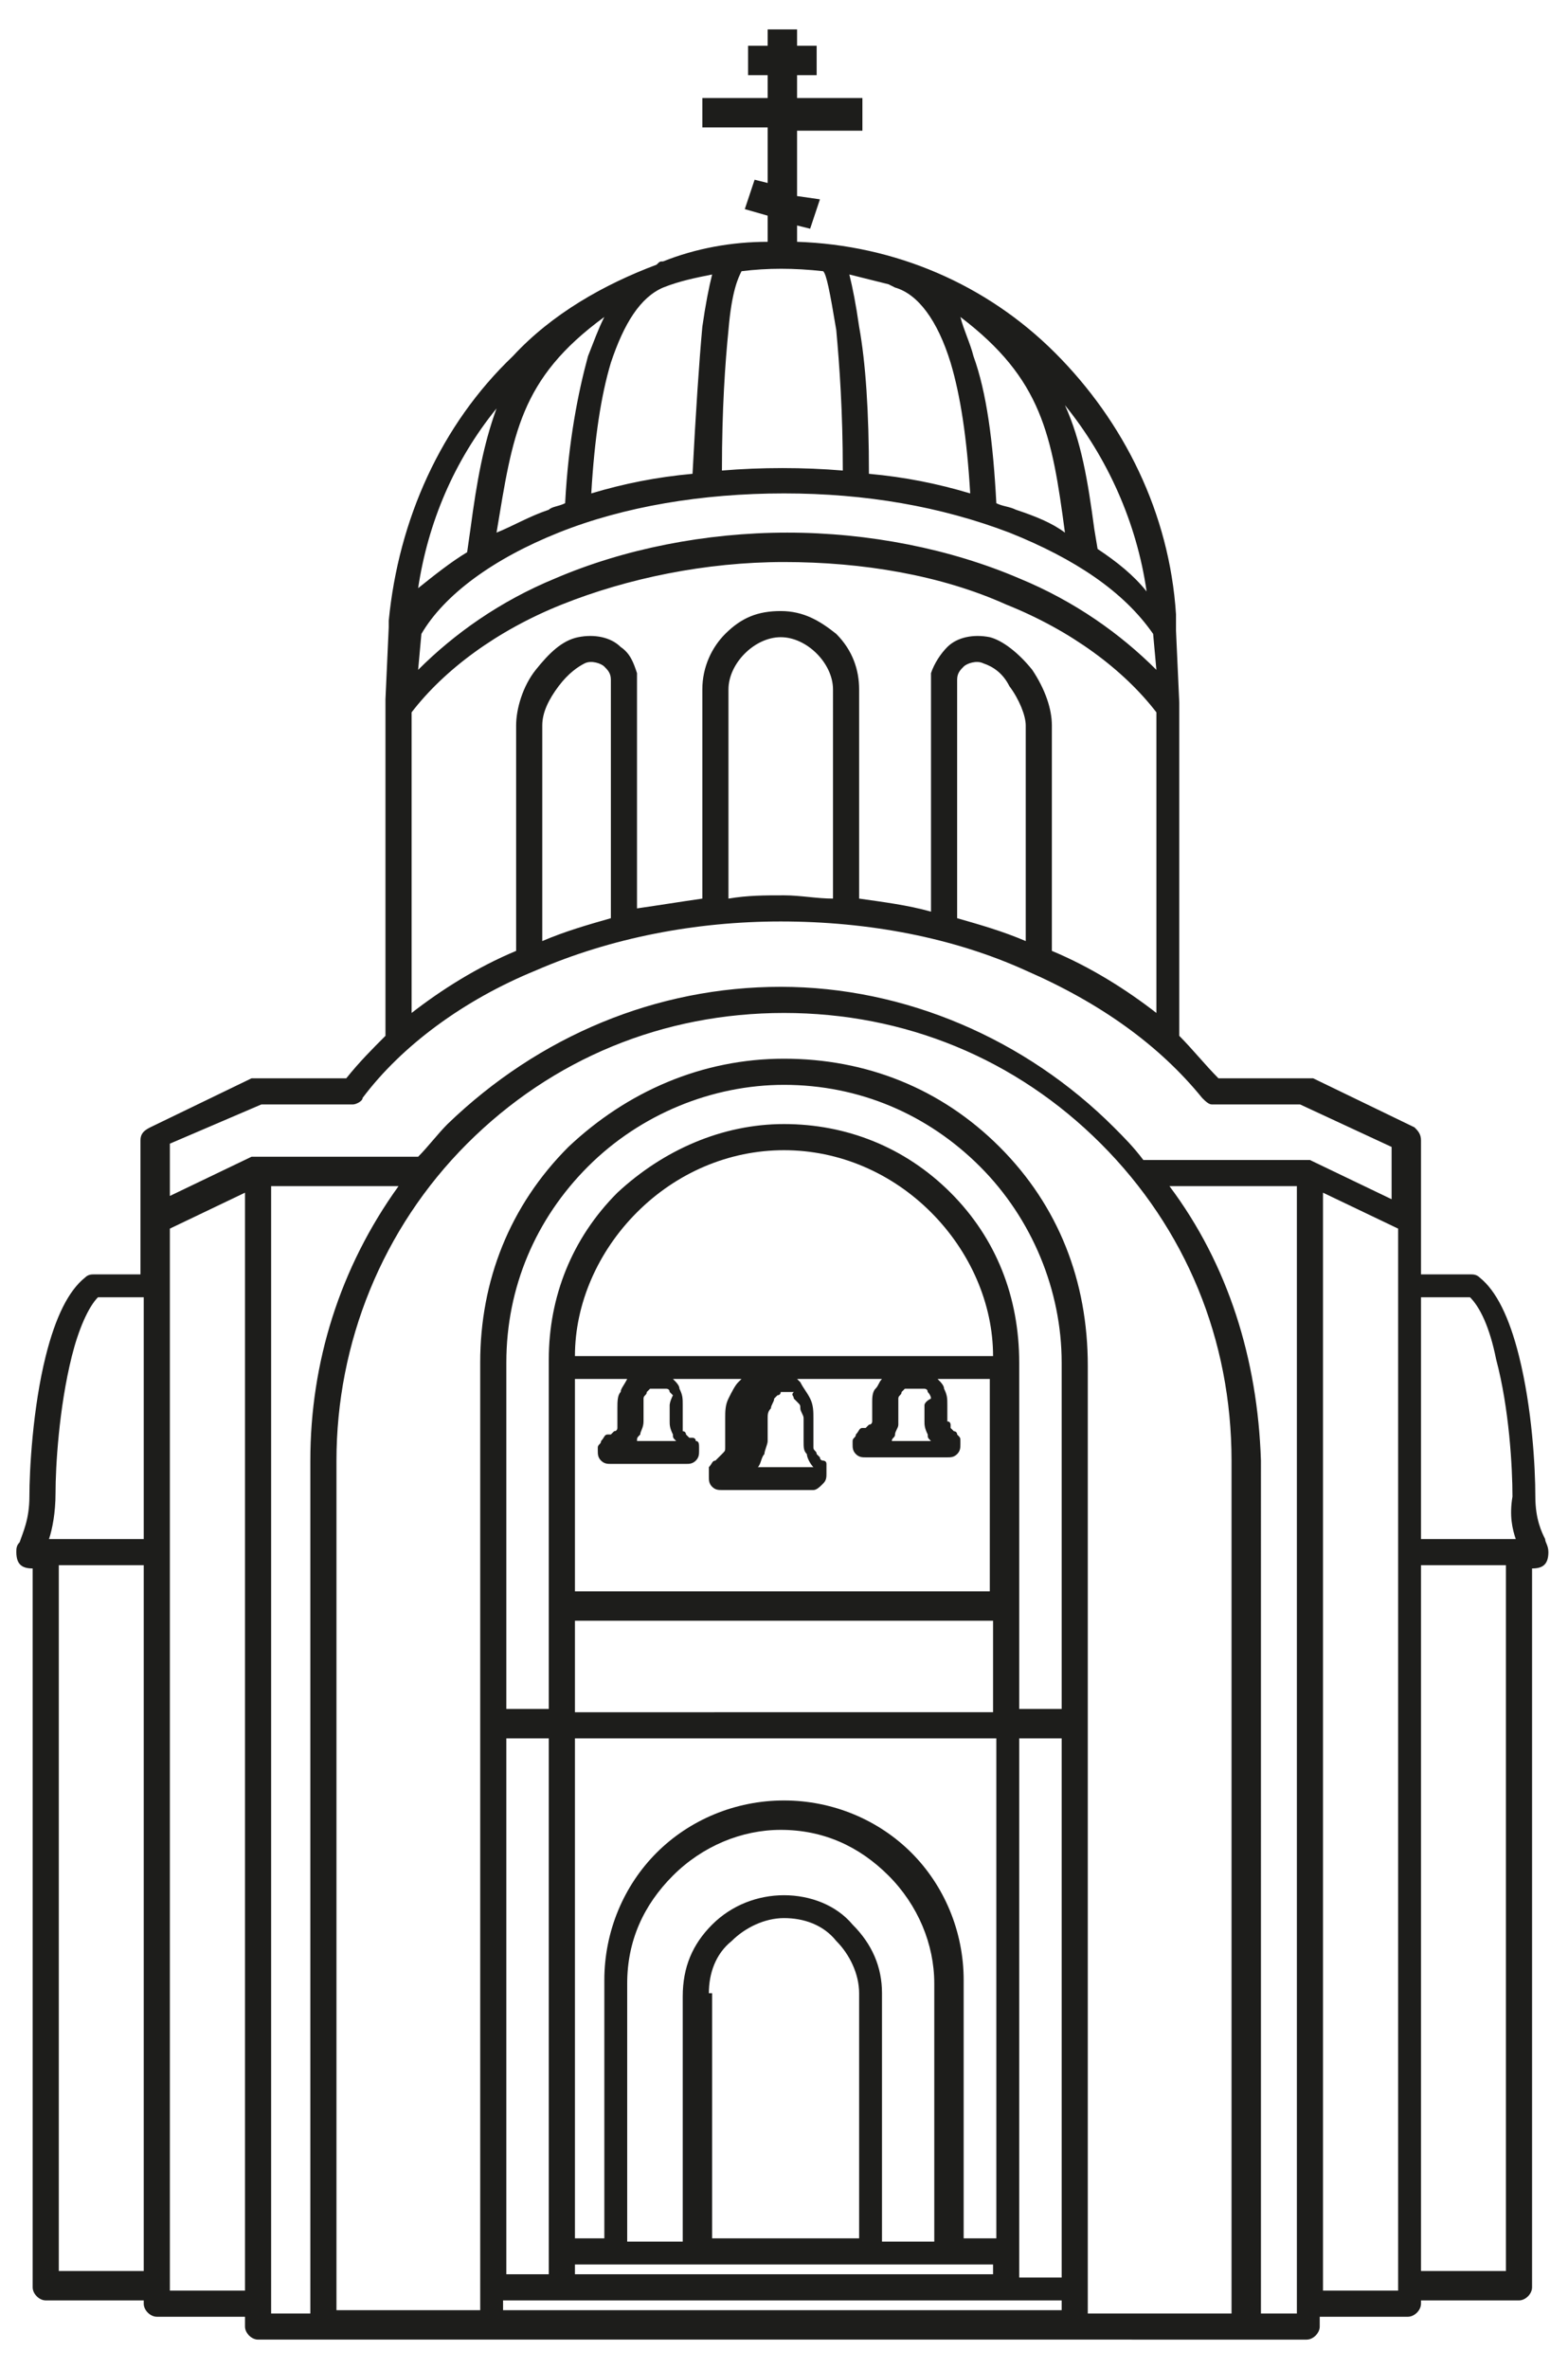
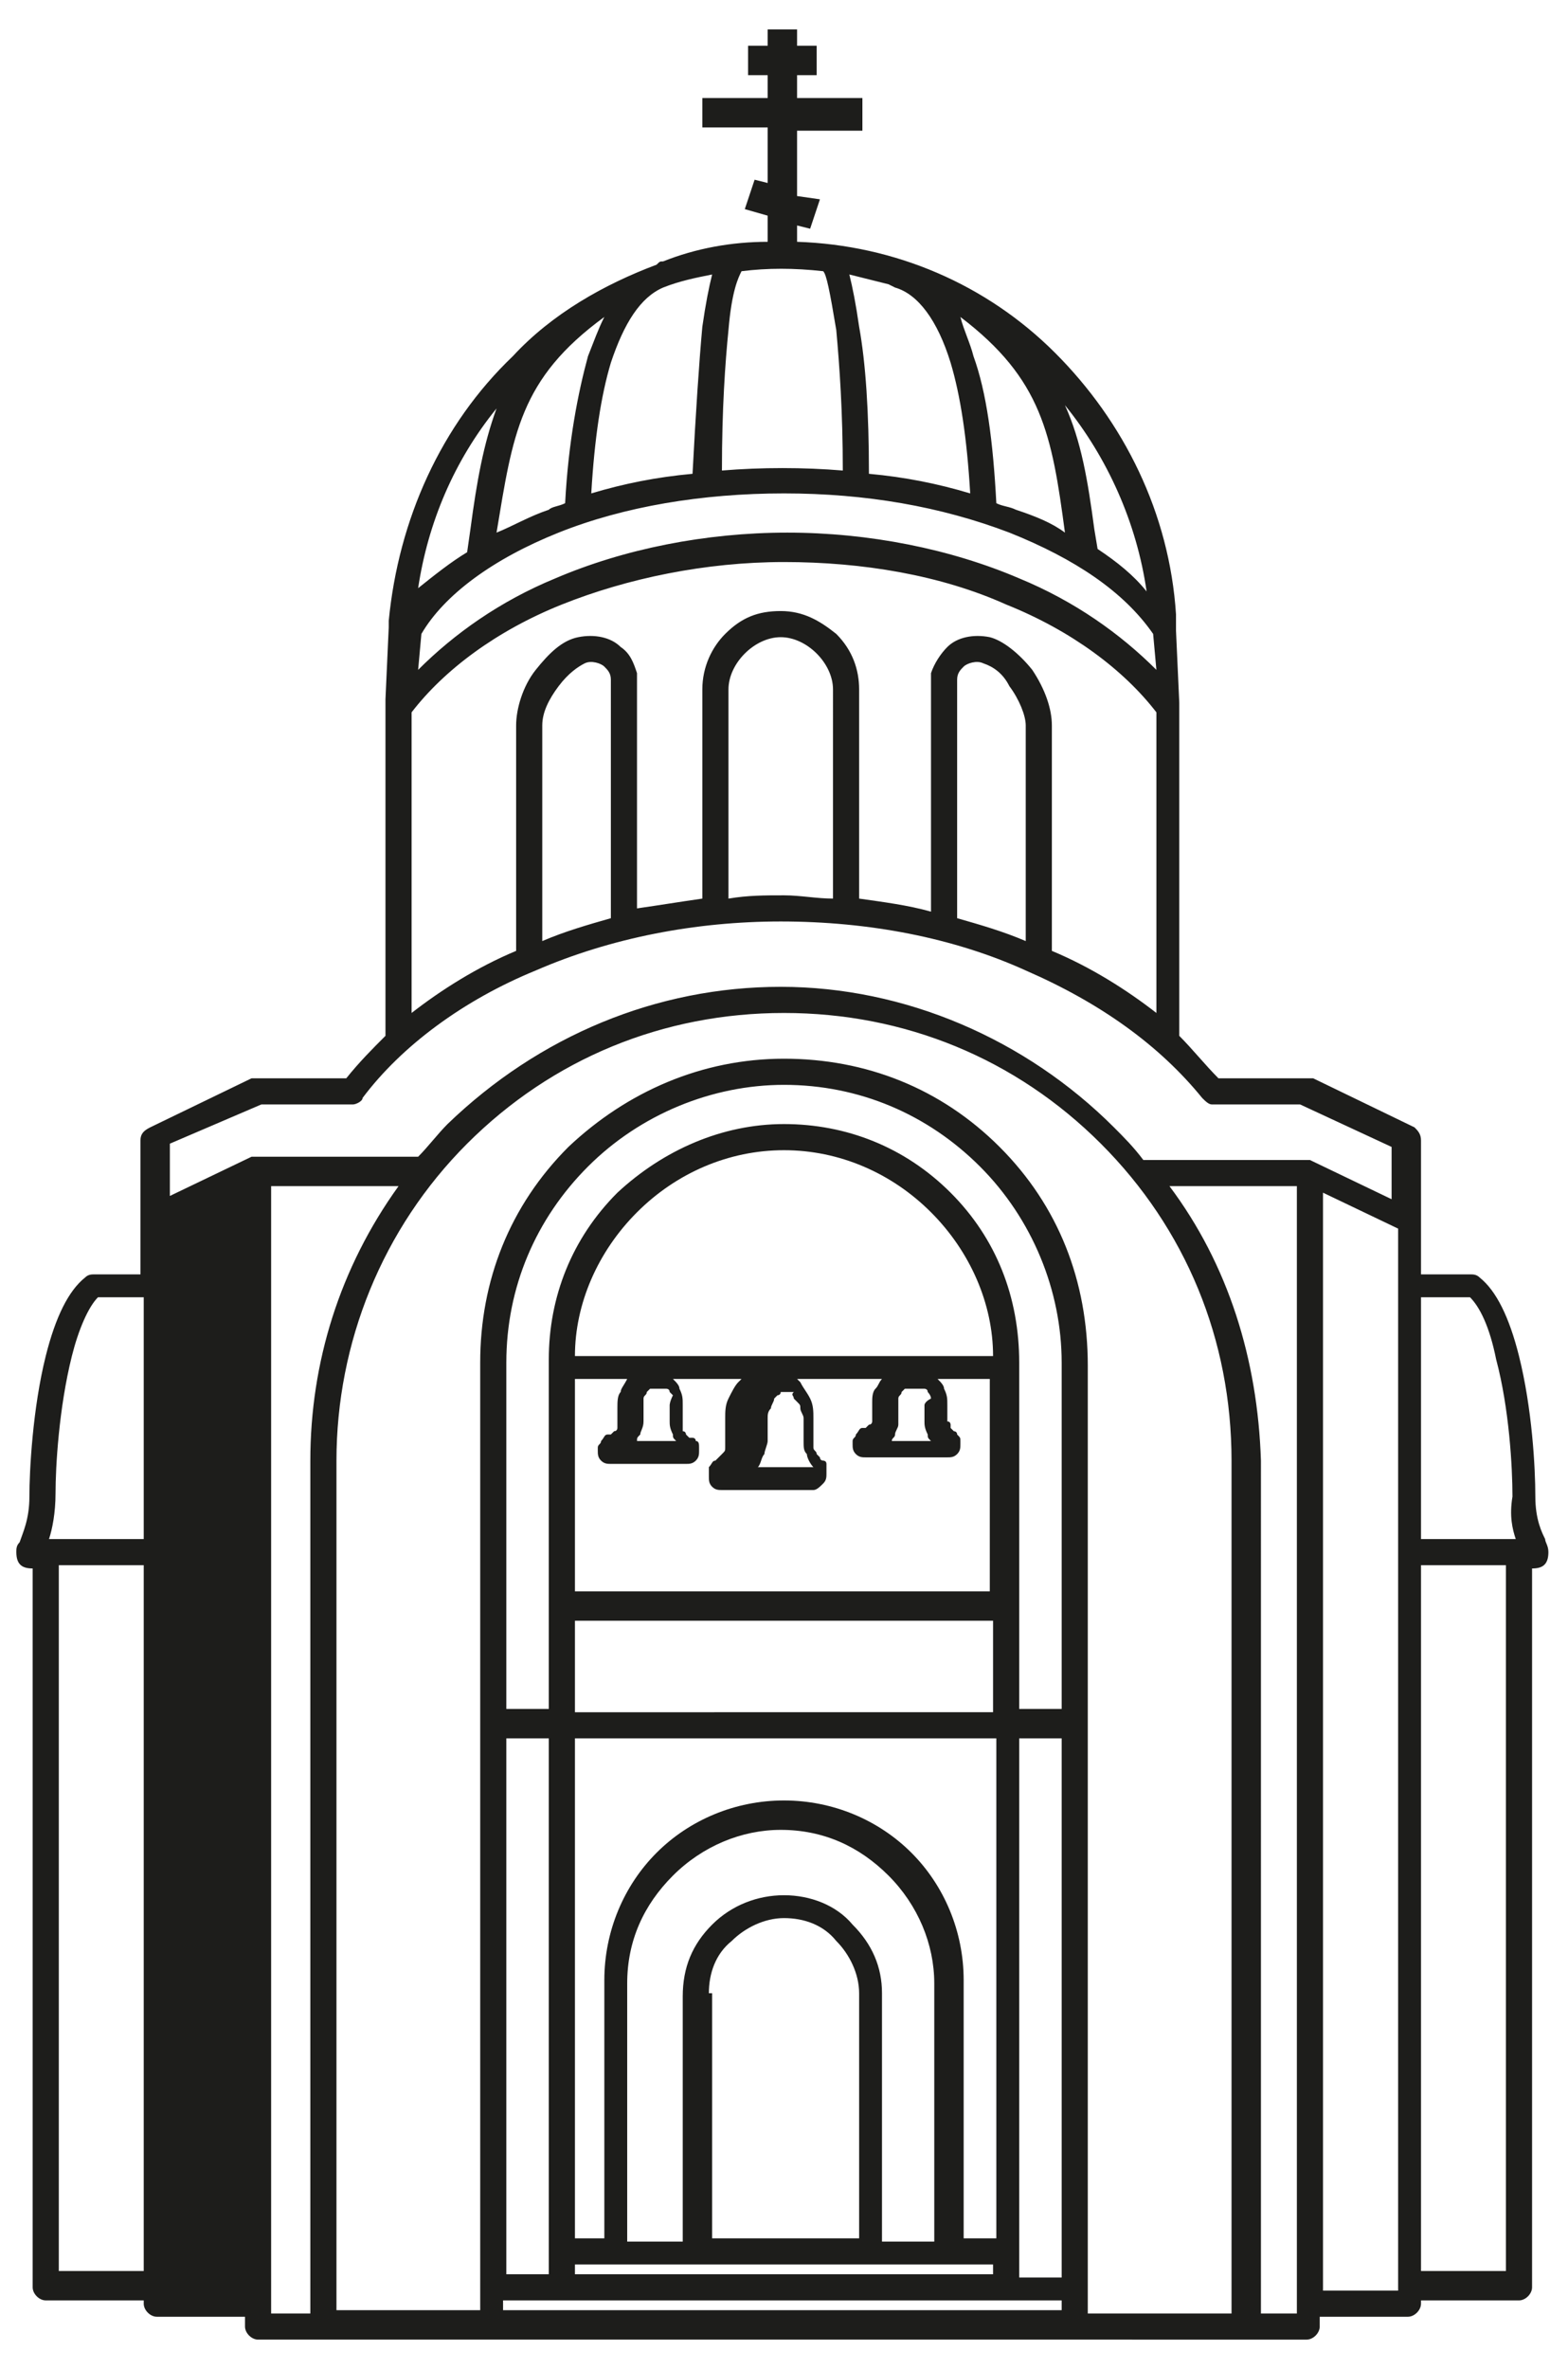
<svg xmlns="http://www.w3.org/2000/svg" version="1.1" id="Слой_1" x="0px" y="0px" viewBox="0 0 48 72.5" style="enable-background:new 0 0 48 72.5;" xml:space="preserve">
  <style type="text/css"> .st0{fill:#1D1D1B;} </style>
-   <path class="st0" d="M47.3,47.1c-0.1-0.2-0.3-0.6-0.3-1.3c0-0.9-0.1-2.7-0.5-4.3c-0.3-1.2-0.7-2-1.2-2.4c-0.1-0.1-0.2-0.1-0.3-0.1 h-1.5v-4.1c0-0.2-0.1-0.3-0.2-0.4L40.2,33c-0.1,0-0.1,0-0.2,0l-2.7,0c-0.4-0.4-0.8-0.9-1.2-1.3V21.5l-0.1-2.2h0l0-0.5h0 c-0.2-3.1-1.6-5.9-3.7-8c-2.1-2.1-4.9-3.3-7.9-3.4l0-0.5l0.4,0.1l0.3-0.9L24.4,6l0-2h2V3h-2l0-0.7H25V1.4h-0.6l0-0.5h-0.9l0,0.5 h-0.6v0.9h0.6l0,0.7h-2v0.9h2l0,1.7l-0.4-0.1l-0.3,0.9l0.7,0.2l0,0.8c-1.1,0-2.2,0.2-3.2,0.6c-0.1,0-0.1,0-0.2,0.1 c-1.6,0.6-3.2,1.5-4.4,2.8c-2.2,2.1-3.5,5-3.8,8.1c0,0.1,0,0.2,0,0.2l-0.1,2.2h0v10.3c-0.4,0.4-0.8,0.8-1.2,1.3l-2.7,0 c-0.1,0-0.1,0-0.2,0l-3.1,1.5c-0.2,0.1-0.3,0.2-0.3,0.4v4.1H2.9c-0.1,0-0.2,0-0.3,0.1c-0.5,0.4-0.9,1.2-1.2,2.4 c-0.4,1.6-0.5,3.5-0.5,4.3c0,0.7-0.2,1.1-0.3,1.4c-0.1,0.1-0.1,0.2-0.1,0.3c0,0.4,0.2,0.5,0.5,0.5v22c0,0.2,0.2,0.4,0.4,0.4h3v0.1 c0,0.2,0.2,0.4,0.4,0.4h2.7v0.3c0,0.2,0.2,0.4,0.4,0.4H40c0.2,0,0.4-0.2,0.4-0.4v-0.3h2.7c0.2,0,0.4-0.2,0.4-0.4v-0.1h3 c0.2,0,0.4-0.2,0.4-0.4v-22c0.3,0,0.5-0.1,0.5-0.5C47.4,47.3,47.3,47.2,47.3,47.1z M46.1,47.9v21.6h-2.6V47.9H46.1z M46.4,47.1h-2.9 v-7.4H45c0.3,0.3,0.6,0.9,0.8,1.9c0.4,1.5,0.5,3.3,0.5,4.2C46.2,46.4,46.3,46.8,46.4,47.1z M42.8,37.6v32.5h-2.3V36.5L42.8,37.6z M7.5,36.5v33.6H5.2V37.6L7.5,36.5z M35.8,36.3h3.9v34.5h-1.1V44.7C38.5,41.6,37.6,38.7,35.8,36.3z M32.5,53.2v16.5h-1.3V53.2H32.5z M32.5,70.4v0.3H15.4v-0.3H32.5z M16.8,69.6h-1.3V53.2h1.3L16.8,69.6z M29.1,36.5c-1.4-1.4-3.2-2.1-5.1-2.1c-1.9,0-3.7,0.8-5.1,2.1 c-1.4,1.4-2.1,3.2-2.1,5.1v10.7h-1.3V41.7c0-2.3,0.9-4.4,2.5-6c1.6-1.6,3.8-2.5,6-2.5c2.3,0,4.4,0.9,6,2.5c1.6,1.6,2.5,3.8,2.5,6 v10.6h-1.3V41.7C31.2,39.7,30.5,37.9,29.1,36.5z M30.4,69.3v0.3H17.6v-0.3H30.4z M21.7,61c0-0.6,0.2-1.2,0.7-1.6 c0.4-0.4,1-0.7,1.6-0.7c0.6,0,1.2,0.2,1.6,0.7c0.4,0.4,0.7,1,0.7,1.6v7.5h-4.5V61z M26.1,58.9C25.6,58.3,24.8,58,24,58 c-0.8,0-1.6,0.3-2.2,0.9c-0.6,0.6-0.9,1.3-0.9,2.2v7.5h-1.7v-7.9c0-1.3,0.5-2.4,1.4-3.3c0.9-0.9,2.1-1.4,3.3-1.4 c1.3,0,2.4,0.5,3.3,1.4c0.9,0.9,1.4,2.1,1.4,3.3v7.9H27V61C27,60.2,26.7,59.5,26.1,58.9z M30.4,68.5h-0.9v-7.9 c0-1.5-0.6-2.9-1.6-3.9c-1-1-2.4-1.6-3.9-1.6c-1.5,0-2.9,0.6-3.9,1.6c-1,1-1.6,2.4-1.6,3.9v7.9h-0.9V53.2h12.9V68.5z M30.4,49.6v2.8 H17.6v-2.8H30.4z M20.5,43v0.5c0,0.1,0,0.2,0.1,0.4c0,0.1,0,0.1,0.1,0.2h-1.2c0-0.1,0-0.1,0.1-0.2c0-0.1,0.1-0.2,0.1-0.4V43 c0-0.1,0-0.1,0-0.2c0-0.1,0.1-0.1,0.1-0.2c0,0,0,0,0.1-0.1c0,0,0.1,0,0.1,0c0.1,0,0.2,0,0.2,0c0,0,0.1,0,0.1,0c0,0,0.1,0,0.1,0 c0,0,0.1,0,0.1,0.1c0,0,0.1,0.1,0.1,0.1C20.5,42.9,20.5,43,20.5,43z M19,42.6c-0.1,0.1-0.1,0.3-0.1,0.5v0.5c0,0.1,0,0.1,0,0.1 c0,0,0,0.1-0.1,0.1c0,0,0,0-0.1,0.1c0,0-0.1,0-0.1,0c-0.1,0-0.1,0.1-0.2,0.2c0,0.1-0.1,0.1-0.1,0.2v0.1c0,0.1,0,0.2,0.1,0.3 c0.1,0.1,0.2,0.1,0.3,0.1h2.3c0.1,0,0.2,0,0.3-0.1c0.1-0.1,0.1-0.2,0.1-0.3v-0.1c0-0.1,0-0.2-0.1-0.2c0-0.1-0.1-0.1-0.1-0.1 c0,0,0,0-0.1,0c0,0,0,0-0.1-0.1c0,0,0-0.1-0.1-0.1c0,0,0-0.1,0-0.1V43c0-0.2,0-0.3-0.1-0.5c0-0.1-0.1-0.2-0.2-0.3h2.1 c0,0,0,0-0.1,0.1c-0.1,0.1-0.2,0.3-0.3,0.5c-0.1,0.2-0.1,0.4-0.1,0.6v0.7c0,0.1,0,0.2,0,0.2c0,0.1,0,0.1-0.1,0.2 c0,0-0.1,0.1-0.1,0.1c0,0-0.1,0.1-0.1,0.1c-0.1,0-0.1,0.1-0.2,0.2c0,0.1,0,0.1,0,0.2v0.1c0,0.1,0,0.2,0.1,0.3 c0.1,0.1,0.2,0.1,0.3,0.1h2.8c0.1,0,0.2-0.1,0.3-0.2c0.1-0.1,0.1-0.2,0.1-0.3v-0.1c0-0.1,0-0.1,0-0.2l0,0c0-0.1-0.1-0.1-0.1-0.1 c0,0-0.1,0-0.1-0.1c0,0-0.1-0.1-0.1-0.1c0-0.1-0.1-0.1-0.1-0.2c0-0.1,0-0.2,0-0.2v-0.7c0-0.2,0-0.4-0.1-0.6 c-0.1-0.2-0.2-0.3-0.3-0.5c0,0,0,0-0.1-0.1H27c-0.1,0.1-0.1,0.2-0.2,0.3c-0.1,0.1-0.1,0.3-0.1,0.4v0.5c0,0.1,0,0.1,0,0.1 c0,0,0,0.1-0.1,0.1c0,0,0,0-0.1,0.1c0,0,0,0-0.1,0c-0.1,0-0.1,0.1-0.2,0.2c0,0.1-0.1,0.1-0.1,0.2v0.1c0,0.1,0,0.2,0.1,0.3 c0.1,0.1,0.2,0.1,0.3,0.1H29c0.1,0,0.2,0,0.3-0.1c0.1-0.1,0.1-0.2,0.1-0.3v-0.1c0-0.1,0-0.1-0.1-0.2c0-0.1-0.1-0.1-0.1-0.1 c0,0,0,0-0.1-0.1c0,0,0,0,0-0.1c0,0,0-0.1-0.1-0.1c0,0,0-0.1,0-0.1V43c0-0.2,0-0.3-0.1-0.5c0-0.1-0.1-0.2-0.2-0.3h1.6v6.5H17.6v-6.5 h1.6C19.1,42.4,19,42.5,19,42.6z M24.3,42.8c0,0,0.1,0.1,0.1,0.1c0.1,0.1,0.1,0.1,0.1,0.2c0,0.1,0.1,0.2,0.1,0.3v0.7 c0,0.2,0,0.3,0.1,0.4c0,0.1,0.1,0.3,0.2,0.4h-1.7c0,0,0,0,0,0c0.1-0.1,0.1-0.3,0.2-0.4c0-0.1,0.1-0.3,0.1-0.4v-0.7 c0-0.1,0-0.2,0.1-0.3c0-0.1,0.1-0.2,0.1-0.3c0,0,0.1-0.1,0.1-0.1c0,0,0.1,0,0.1-0.1c0,0,0.1,0,0.1,0c0.1,0,0.1,0,0.2,0 c0,0,0.1,0,0.1,0C24.2,42.7,24.3,42.7,24.3,42.8z M28.3,43v0.5c0,0.1,0,0.2,0.1,0.4c0,0.1,0,0.1,0.1,0.2h-1.2c0-0.1,0.1-0.1,0.1-0.2 c0-0.1,0.1-0.2,0.1-0.3V43c0-0.1,0-0.1,0-0.2c0-0.1,0.1-0.1,0.1-0.2c0,0,0,0,0.1-0.1c0,0,0.1,0,0.1,0c0,0,0,0,0.1,0l0.1,0 c0,0,0.1,0,0.1,0c0,0,0,0,0.1,0c0,0,0.1,0,0.1,0c0,0,0.1,0,0.1,0.1c0,0,0.1,0.1,0.1,0.2C28.3,42.9,28.3,43,28.3,43z M30.4,41.5H17.6 c0-1.6,0.7-3.2,1.9-4.4c1.2-1.2,2.8-1.9,4.5-1.9c1.7,0,3.3,0.7,4.5,1.9C29.7,38.3,30.4,39.9,30.4,41.5z M12.2,36.3 c-1.8,2.5-2.7,5.4-2.7,8.4v26.1H8.3V36.3H12.2z M30.6,35.1c-1.8-1.8-4.1-2.7-6.6-2.7s-4.8,1-6.6,2.7c-1.8,1.8-2.7,4.1-2.7,6.6v29 h-4.4V44.7c0-3.6,1.4-7.1,4-9.7c2.6-2.6,6-4,9.7-4s7.1,1.4,9.7,4c2.6,2.6,4,6,4,9.7v26.1h-4.4v-29C33.3,39.2,32.4,36.9,30.6,35.1z M13.7,34.4c-0.3,0.3-0.6,0.7-0.9,1H7.9c-0.1,0-0.1,0-0.2,0l-2.5,1.2v-1.6L8,33.8h2.8c0.1,0,0.3-0.1,0.3-0.2c1.2-1.6,3.1-3,5.3-3.9 c2.3-1,4.9-1.5,7.5-1.5c2.7,0,5.3,0.5,7.5,1.5c2.3,1,4.1,2.3,5.4,3.9c0.1,0.1,0.2,0.2,0.3,0.2l2.7,0l2.8,1.3v1.6l-2.5-1.2 c-0.1,0-0.1,0-0.2,0h-4.9c-0.3-0.4-0.6-0.7-0.9-1c-2.7-2.7-6.4-4.3-10.2-4.3S16.5,31.7,13.7,34.4z M27.4,8.8c0.7,0.2,1.3,1,1.7,2.3 c0.3,1,0.5,2.3,0.6,4c-1-0.3-2-0.5-3.1-0.6c0-1.9-0.1-3.4-0.3-4.5c-0.1-0.7-0.2-1.2-0.3-1.6c0.4,0.1,0.8,0.2,1.2,0.3l0,0L27.4,8.8z M31.1,15.6c-0.2-0.1-0.4-0.1-0.6-0.2c-0.1-1.9-0.3-3.4-0.7-4.5c-0.1-0.4-0.3-0.8-0.4-1.2c2.5,1.9,2.8,3.6,3.2,6.6 C32.2,16,31.7,15.8,31.1,15.6z M25.6,10.1c0.1,1.1,0.2,2.5,0.2,4.3c-1.2-0.1-2.5-0.1-3.7,0c0-1.9,0.1-3.3,0.2-4.3 c0.1-1.2,0.3-1.6,0.4-1.8c0.8-0.1,1.6-0.1,2.5,0C25.3,8.4,25.4,8.9,25.6,10.1z M21.5,10c-0.1,1.1-0.2,2.6-0.3,4.5 c-1.1,0.1-2.1,0.3-3.1,0.6c0.1-1.7,0.3-3,0.6-4c0.4-1.2,0.9-2,1.6-2.3c0.5-0.2,1-0.3,1.5-0.4C21.7,8.8,21.6,9.3,21.5,10z M18,10.9 c-0.3,1.1-0.6,2.6-0.7,4.5c-0.2,0.1-0.4,0.1-0.5,0.2c-0.6,0.2-1.1,0.5-1.6,0.7l0,0c0.5-3,0.7-4.7,3.3-6.6 C18.3,10.1,18.2,10.4,18,10.9z M17.1,16.3c2-0.8,4.4-1.2,6.9-1.2c2.5,0,4.8,0.4,6.9,1.2c2,0.8,3.5,1.8,4.4,3.1l0.1,1.1 c-1.1-1.1-2.5-2.1-4.2-2.8c-2.1-0.9-4.6-1.4-7.1-1.4c-2.5,0-5,0.5-7.1,1.4c-1.7,0.7-3.1,1.7-4.2,2.8l0.1-1.1 C13.6,18.2,15.1,17.1,17.1,16.3z M17.2,18.5c2-0.8,4.4-1.3,6.8-1.3c2.4,0,4.8,0.4,6.8,1.3c2,0.8,3.6,2,4.6,3.3v9.2 c-0.9-0.7-2-1.4-3.2-1.9v-6.9c0-0.5-0.2-1.1-0.6-1.7c-0.4-0.5-0.9-0.9-1.3-1c-0.5-0.1-1,0-1.3,0.3c-0.2,0.2-0.4,0.5-0.5,0.8 c0,0.1,0,0.3,0,0.4v6.9c-0.7-0.2-1.5-0.3-2.2-0.4v-6.4c0-0.6-0.2-1.2-0.7-1.7c-0.5-0.4-1-0.7-1.7-0.7s-1.2,0.2-1.7,0.7 c-0.4,0.4-0.7,1-0.7,1.7v6.4c-0.7,0.1-1.3,0.2-2,0.3V21c0-0.1,0-0.3,0-0.4c-0.1-0.3-0.2-0.6-0.5-0.8c-0.3-0.3-0.8-0.4-1.3-0.3 c-0.5,0.1-0.9,0.5-1.3,1c-0.4,0.5-0.6,1.2-0.6,1.7v6.9c-1.2,0.5-2.3,1.2-3.2,1.9v-9.2C13.6,20.5,15.2,19.3,17.2,18.5z M31.4,28.8 c-0.7-0.3-1.4-0.5-2.1-0.7V21c0-0.1,0-0.2,0-0.2c0-0.2,0.1-0.3,0.2-0.4c0.1-0.1,0.4-0.2,0.6-0.1c0.3,0.1,0.6,0.3,0.8,0.7 c0.3,0.4,0.5,0.9,0.5,1.2V28.8z M25.5,27.5c-0.5,0-1-0.1-1.5-0.1c-0.6,0-1.1,0-1.7,0.1v-6.4c0-0.4,0.2-0.8,0.5-1.1 c0.3-0.3,0.7-0.5,1.1-0.5c0.4,0,0.8,0.2,1.1,0.5c0.3,0.3,0.5,0.7,0.5,1.1V27.5z M18.7,28.1c-0.7,0.2-1.4,0.4-2.1,0.7v-6.6 c0-0.4,0.2-0.8,0.5-1.2c0.3-0.4,0.6-0.6,0.8-0.7c0.2-0.1,0.5,0,0.6,0.1c0.1,0.1,0.2,0.2,0.2,0.4c0,0.1,0,0.1,0,0.2V28.1z M33.6,16.8 l-0.1-0.6c-0.2-1.5-0.4-2.7-0.9-3.8c1.3,1.6,2.2,3.6,2.5,5.7C34.7,17.6,34.2,17.2,33.6,16.8z M12.8,18c0.3-2,1.1-3.9,2.4-5.5 c-0.4,1.1-0.6,2.2-0.8,3.7l-0.1,0.7C13.8,17.2,13.3,17.6,12.8,18z M4.4,39.7v7.4H1.5c0.1-0.3,0.2-0.8,0.2-1.4c0-0.8,0.1-2.6,0.5-4.2 C2.4,40.7,2.7,40,3,39.7H4.4z M4.4,47.9v21.6H1.8V47.9H4.4z" />
+   <path class="st0" d="M47.3,47.1c-0.1-0.2-0.3-0.6-0.3-1.3c0-0.9-0.1-2.7-0.5-4.3c-0.3-1.2-0.7-2-1.2-2.4c-0.1-0.1-0.2-0.1-0.3-0.1 h-1.5v-4.1c0-0.2-0.1-0.3-0.2-0.4L40.2,33c-0.1,0-0.1,0-0.2,0l-2.7,0c-0.4-0.4-0.8-0.9-1.2-1.3V21.5l-0.1-2.2h0l0-0.5h0 c-0.2-3.1-1.6-5.9-3.7-8c-2.1-2.1-4.9-3.3-7.9-3.4l0-0.5l0.4,0.1l0.3-0.9L24.4,6l0-2h2V3h-2l0-0.7H25V1.4h-0.6l0-0.5h-0.9l0,0.5 h-0.6v0.9h0.6l0,0.7h-2v0.9h2l0,1.7l-0.4-0.1l-0.3,0.9l0.7,0.2l0,0.8c-1.1,0-2.2,0.2-3.2,0.6c-0.1,0-0.1,0-0.2,0.1 c-1.6,0.6-3.2,1.5-4.4,2.8c-2.2,2.1-3.5,5-3.8,8.1c0,0.1,0,0.2,0,0.2l-0.1,2.2h0v10.3c-0.4,0.4-0.8,0.8-1.2,1.3l-2.7,0 c-0.1,0-0.1,0-0.2,0l-3.1,1.5c-0.2,0.1-0.3,0.2-0.3,0.4v4.1H2.9c-0.1,0-0.2,0-0.3,0.1c-0.5,0.4-0.9,1.2-1.2,2.4 c-0.4,1.6-0.5,3.5-0.5,4.3c0,0.7-0.2,1.1-0.3,1.4c-0.1,0.1-0.1,0.2-0.1,0.3c0,0.4,0.2,0.5,0.5,0.5v22c0,0.2,0.2,0.4,0.4,0.4h3v0.1 c0,0.2,0.2,0.4,0.4,0.4h2.7v0.3c0,0.2,0.2,0.4,0.4,0.4H40c0.2,0,0.4-0.2,0.4-0.4v-0.3h2.7c0.2,0,0.4-0.2,0.4-0.4v-0.1h3 c0.2,0,0.4-0.2,0.4-0.4v-22c0.3,0,0.5-0.1,0.5-0.5C47.4,47.3,47.3,47.2,47.3,47.1z M46.1,47.9v21.6h-2.6V47.9H46.1z M46.4,47.1h-2.9 v-7.4H45c0.3,0.3,0.6,0.9,0.8,1.9c0.4,1.5,0.5,3.3,0.5,4.2C46.2,46.4,46.3,46.8,46.4,47.1z M42.8,37.6v32.5h-2.3V36.5L42.8,37.6z M7.5,36.5v33.6V37.6L7.5,36.5z M35.8,36.3h3.9v34.5h-1.1V44.7C38.5,41.6,37.6,38.7,35.8,36.3z M32.5,53.2v16.5h-1.3V53.2H32.5z M32.5,70.4v0.3H15.4v-0.3H32.5z M16.8,69.6h-1.3V53.2h1.3L16.8,69.6z M29.1,36.5c-1.4-1.4-3.2-2.1-5.1-2.1c-1.9,0-3.7,0.8-5.1,2.1 c-1.4,1.4-2.1,3.2-2.1,5.1v10.7h-1.3V41.7c0-2.3,0.9-4.4,2.5-6c1.6-1.6,3.8-2.5,6-2.5c2.3,0,4.4,0.9,6,2.5c1.6,1.6,2.5,3.8,2.5,6 v10.6h-1.3V41.7C31.2,39.7,30.5,37.9,29.1,36.5z M30.4,69.3v0.3H17.6v-0.3H30.4z M21.7,61c0-0.6,0.2-1.2,0.7-1.6 c0.4-0.4,1-0.7,1.6-0.7c0.6,0,1.2,0.2,1.6,0.7c0.4,0.4,0.7,1,0.7,1.6v7.5h-4.5V61z M26.1,58.9C25.6,58.3,24.8,58,24,58 c-0.8,0-1.6,0.3-2.2,0.9c-0.6,0.6-0.9,1.3-0.9,2.2v7.5h-1.7v-7.9c0-1.3,0.5-2.4,1.4-3.3c0.9-0.9,2.1-1.4,3.3-1.4 c1.3,0,2.4,0.5,3.3,1.4c0.9,0.9,1.4,2.1,1.4,3.3v7.9H27V61C27,60.2,26.7,59.5,26.1,58.9z M30.4,68.5h-0.9v-7.9 c0-1.5-0.6-2.9-1.6-3.9c-1-1-2.4-1.6-3.9-1.6c-1.5,0-2.9,0.6-3.9,1.6c-1,1-1.6,2.4-1.6,3.9v7.9h-0.9V53.2h12.9V68.5z M30.4,49.6v2.8 H17.6v-2.8H30.4z M20.5,43v0.5c0,0.1,0,0.2,0.1,0.4c0,0.1,0,0.1,0.1,0.2h-1.2c0-0.1,0-0.1,0.1-0.2c0-0.1,0.1-0.2,0.1-0.4V43 c0-0.1,0-0.1,0-0.2c0-0.1,0.1-0.1,0.1-0.2c0,0,0,0,0.1-0.1c0,0,0.1,0,0.1,0c0.1,0,0.2,0,0.2,0c0,0,0.1,0,0.1,0c0,0,0.1,0,0.1,0 c0,0,0.1,0,0.1,0.1c0,0,0.1,0.1,0.1,0.1C20.5,42.9,20.5,43,20.5,43z M19,42.6c-0.1,0.1-0.1,0.3-0.1,0.5v0.5c0,0.1,0,0.1,0,0.1 c0,0,0,0.1-0.1,0.1c0,0,0,0-0.1,0.1c0,0-0.1,0-0.1,0c-0.1,0-0.1,0.1-0.2,0.2c0,0.1-0.1,0.1-0.1,0.2v0.1c0,0.1,0,0.2,0.1,0.3 c0.1,0.1,0.2,0.1,0.3,0.1h2.3c0.1,0,0.2,0,0.3-0.1c0.1-0.1,0.1-0.2,0.1-0.3v-0.1c0-0.1,0-0.2-0.1-0.2c0-0.1-0.1-0.1-0.1-0.1 c0,0,0,0-0.1,0c0,0,0,0-0.1-0.1c0,0,0-0.1-0.1-0.1c0,0,0-0.1,0-0.1V43c0-0.2,0-0.3-0.1-0.5c0-0.1-0.1-0.2-0.2-0.3h2.1 c0,0,0,0-0.1,0.1c-0.1,0.1-0.2,0.3-0.3,0.5c-0.1,0.2-0.1,0.4-0.1,0.6v0.7c0,0.1,0,0.2,0,0.2c0,0.1,0,0.1-0.1,0.2 c0,0-0.1,0.1-0.1,0.1c0,0-0.1,0.1-0.1,0.1c-0.1,0-0.1,0.1-0.2,0.2c0,0.1,0,0.1,0,0.2v0.1c0,0.1,0,0.2,0.1,0.3 c0.1,0.1,0.2,0.1,0.3,0.1h2.8c0.1,0,0.2-0.1,0.3-0.2c0.1-0.1,0.1-0.2,0.1-0.3v-0.1c0-0.1,0-0.1,0-0.2l0,0c0-0.1-0.1-0.1-0.1-0.1 c0,0-0.1,0-0.1-0.1c0,0-0.1-0.1-0.1-0.1c0-0.1-0.1-0.1-0.1-0.2c0-0.1,0-0.2,0-0.2v-0.7c0-0.2,0-0.4-0.1-0.6 c-0.1-0.2-0.2-0.3-0.3-0.5c0,0,0,0-0.1-0.1H27c-0.1,0.1-0.1,0.2-0.2,0.3c-0.1,0.1-0.1,0.3-0.1,0.4v0.5c0,0.1,0,0.1,0,0.1 c0,0,0,0.1-0.1,0.1c0,0,0,0-0.1,0.1c0,0,0,0-0.1,0c-0.1,0-0.1,0.1-0.2,0.2c0,0.1-0.1,0.1-0.1,0.2v0.1c0,0.1,0,0.2,0.1,0.3 c0.1,0.1,0.2,0.1,0.3,0.1H29c0.1,0,0.2,0,0.3-0.1c0.1-0.1,0.1-0.2,0.1-0.3v-0.1c0-0.1,0-0.1-0.1-0.2c0-0.1-0.1-0.1-0.1-0.1 c0,0,0,0-0.1-0.1c0,0,0,0,0-0.1c0,0,0-0.1-0.1-0.1c0,0,0-0.1,0-0.1V43c0-0.2,0-0.3-0.1-0.5c0-0.1-0.1-0.2-0.2-0.3h1.6v6.5H17.6v-6.5 h1.6C19.1,42.4,19,42.5,19,42.6z M24.3,42.8c0,0,0.1,0.1,0.1,0.1c0.1,0.1,0.1,0.1,0.1,0.2c0,0.1,0.1,0.2,0.1,0.3v0.7 c0,0.2,0,0.3,0.1,0.4c0,0.1,0.1,0.3,0.2,0.4h-1.7c0,0,0,0,0,0c0.1-0.1,0.1-0.3,0.2-0.4c0-0.1,0.1-0.3,0.1-0.4v-0.7 c0-0.1,0-0.2,0.1-0.3c0-0.1,0.1-0.2,0.1-0.3c0,0,0.1-0.1,0.1-0.1c0,0,0.1,0,0.1-0.1c0,0,0.1,0,0.1,0c0.1,0,0.1,0,0.2,0 c0,0,0.1,0,0.1,0C24.2,42.7,24.3,42.7,24.3,42.8z M28.3,43v0.5c0,0.1,0,0.2,0.1,0.4c0,0.1,0,0.1,0.1,0.2h-1.2c0-0.1,0.1-0.1,0.1-0.2 c0-0.1,0.1-0.2,0.1-0.3V43c0-0.1,0-0.1,0-0.2c0-0.1,0.1-0.1,0.1-0.2c0,0,0,0,0.1-0.1c0,0,0.1,0,0.1,0c0,0,0,0,0.1,0l0.1,0 c0,0,0.1,0,0.1,0c0,0,0,0,0.1,0c0,0,0.1,0,0.1,0c0,0,0.1,0,0.1,0.1c0,0,0.1,0.1,0.1,0.2C28.3,42.9,28.3,43,28.3,43z M30.4,41.5H17.6 c0-1.6,0.7-3.2,1.9-4.4c1.2-1.2,2.8-1.9,4.5-1.9c1.7,0,3.3,0.7,4.5,1.9C29.7,38.3,30.4,39.9,30.4,41.5z M12.2,36.3 c-1.8,2.5-2.7,5.4-2.7,8.4v26.1H8.3V36.3H12.2z M30.6,35.1c-1.8-1.8-4.1-2.7-6.6-2.7s-4.8,1-6.6,2.7c-1.8,1.8-2.7,4.1-2.7,6.6v29 h-4.4V44.7c0-3.6,1.4-7.1,4-9.7c2.6-2.6,6-4,9.7-4s7.1,1.4,9.7,4c2.6,2.6,4,6,4,9.7v26.1h-4.4v-29C33.3,39.2,32.4,36.9,30.6,35.1z M13.7,34.4c-0.3,0.3-0.6,0.7-0.9,1H7.9c-0.1,0-0.1,0-0.2,0l-2.5,1.2v-1.6L8,33.8h2.8c0.1,0,0.3-0.1,0.3-0.2c1.2-1.6,3.1-3,5.3-3.9 c2.3-1,4.9-1.5,7.5-1.5c2.7,0,5.3,0.5,7.5,1.5c2.3,1,4.1,2.3,5.4,3.9c0.1,0.1,0.2,0.2,0.3,0.2l2.7,0l2.8,1.3v1.6l-2.5-1.2 c-0.1,0-0.1,0-0.2,0h-4.9c-0.3-0.4-0.6-0.7-0.9-1c-2.7-2.7-6.4-4.3-10.2-4.3S16.5,31.7,13.7,34.4z M27.4,8.8c0.7,0.2,1.3,1,1.7,2.3 c0.3,1,0.5,2.3,0.6,4c-1-0.3-2-0.5-3.1-0.6c0-1.9-0.1-3.4-0.3-4.5c-0.1-0.7-0.2-1.2-0.3-1.6c0.4,0.1,0.8,0.2,1.2,0.3l0,0L27.4,8.8z M31.1,15.6c-0.2-0.1-0.4-0.1-0.6-0.2c-0.1-1.9-0.3-3.4-0.7-4.5c-0.1-0.4-0.3-0.8-0.4-1.2c2.5,1.9,2.8,3.6,3.2,6.6 C32.2,16,31.7,15.8,31.1,15.6z M25.6,10.1c0.1,1.1,0.2,2.5,0.2,4.3c-1.2-0.1-2.5-0.1-3.7,0c0-1.9,0.1-3.3,0.2-4.3 c0.1-1.2,0.3-1.6,0.4-1.8c0.8-0.1,1.6-0.1,2.5,0C25.3,8.4,25.4,8.9,25.6,10.1z M21.5,10c-0.1,1.1-0.2,2.6-0.3,4.5 c-1.1,0.1-2.1,0.3-3.1,0.6c0.1-1.7,0.3-3,0.6-4c0.4-1.2,0.9-2,1.6-2.3c0.5-0.2,1-0.3,1.5-0.4C21.7,8.8,21.6,9.3,21.5,10z M18,10.9 c-0.3,1.1-0.6,2.6-0.7,4.5c-0.2,0.1-0.4,0.1-0.5,0.2c-0.6,0.2-1.1,0.5-1.6,0.7l0,0c0.5-3,0.7-4.7,3.3-6.6 C18.3,10.1,18.2,10.4,18,10.9z M17.1,16.3c2-0.8,4.4-1.2,6.9-1.2c2.5,0,4.8,0.4,6.9,1.2c2,0.8,3.5,1.8,4.4,3.1l0.1,1.1 c-1.1-1.1-2.5-2.1-4.2-2.8c-2.1-0.9-4.6-1.4-7.1-1.4c-2.5,0-5,0.5-7.1,1.4c-1.7,0.7-3.1,1.7-4.2,2.8l0.1-1.1 C13.6,18.2,15.1,17.1,17.1,16.3z M17.2,18.5c2-0.8,4.4-1.3,6.8-1.3c2.4,0,4.8,0.4,6.8,1.3c2,0.8,3.6,2,4.6,3.3v9.2 c-0.9-0.7-2-1.4-3.2-1.9v-6.9c0-0.5-0.2-1.1-0.6-1.7c-0.4-0.5-0.9-0.9-1.3-1c-0.5-0.1-1,0-1.3,0.3c-0.2,0.2-0.4,0.5-0.5,0.8 c0,0.1,0,0.3,0,0.4v6.9c-0.7-0.2-1.5-0.3-2.2-0.4v-6.4c0-0.6-0.2-1.2-0.7-1.7c-0.5-0.4-1-0.7-1.7-0.7s-1.2,0.2-1.7,0.7 c-0.4,0.4-0.7,1-0.7,1.7v6.4c-0.7,0.1-1.3,0.2-2,0.3V21c0-0.1,0-0.3,0-0.4c-0.1-0.3-0.2-0.6-0.5-0.8c-0.3-0.3-0.8-0.4-1.3-0.3 c-0.5,0.1-0.9,0.5-1.3,1c-0.4,0.5-0.6,1.2-0.6,1.7v6.9c-1.2,0.5-2.3,1.2-3.2,1.9v-9.2C13.6,20.5,15.2,19.3,17.2,18.5z M31.4,28.8 c-0.7-0.3-1.4-0.5-2.1-0.7V21c0-0.1,0-0.2,0-0.2c0-0.2,0.1-0.3,0.2-0.4c0.1-0.1,0.4-0.2,0.6-0.1c0.3,0.1,0.6,0.3,0.8,0.7 c0.3,0.4,0.5,0.9,0.5,1.2V28.8z M25.5,27.5c-0.5,0-1-0.1-1.5-0.1c-0.6,0-1.1,0-1.7,0.1v-6.4c0-0.4,0.2-0.8,0.5-1.1 c0.3-0.3,0.7-0.5,1.1-0.5c0.4,0,0.8,0.2,1.1,0.5c0.3,0.3,0.5,0.7,0.5,1.1V27.5z M18.7,28.1c-0.7,0.2-1.4,0.4-2.1,0.7v-6.6 c0-0.4,0.2-0.8,0.5-1.2c0.3-0.4,0.6-0.6,0.8-0.7c0.2-0.1,0.5,0,0.6,0.1c0.1,0.1,0.2,0.2,0.2,0.4c0,0.1,0,0.1,0,0.2V28.1z M33.6,16.8 l-0.1-0.6c-0.2-1.5-0.4-2.7-0.9-3.8c1.3,1.6,2.2,3.6,2.5,5.7C34.7,17.6,34.2,17.2,33.6,16.8z M12.8,18c0.3-2,1.1-3.9,2.4-5.5 c-0.4,1.1-0.6,2.2-0.8,3.7l-0.1,0.7C13.8,17.2,13.3,17.6,12.8,18z M4.4,39.7v7.4H1.5c0.1-0.3,0.2-0.8,0.2-1.4c0-0.8,0.1-2.6,0.5-4.2 C2.4,40.7,2.7,40,3,39.7H4.4z M4.4,47.9v21.6H1.8V47.9H4.4z" />
</svg>